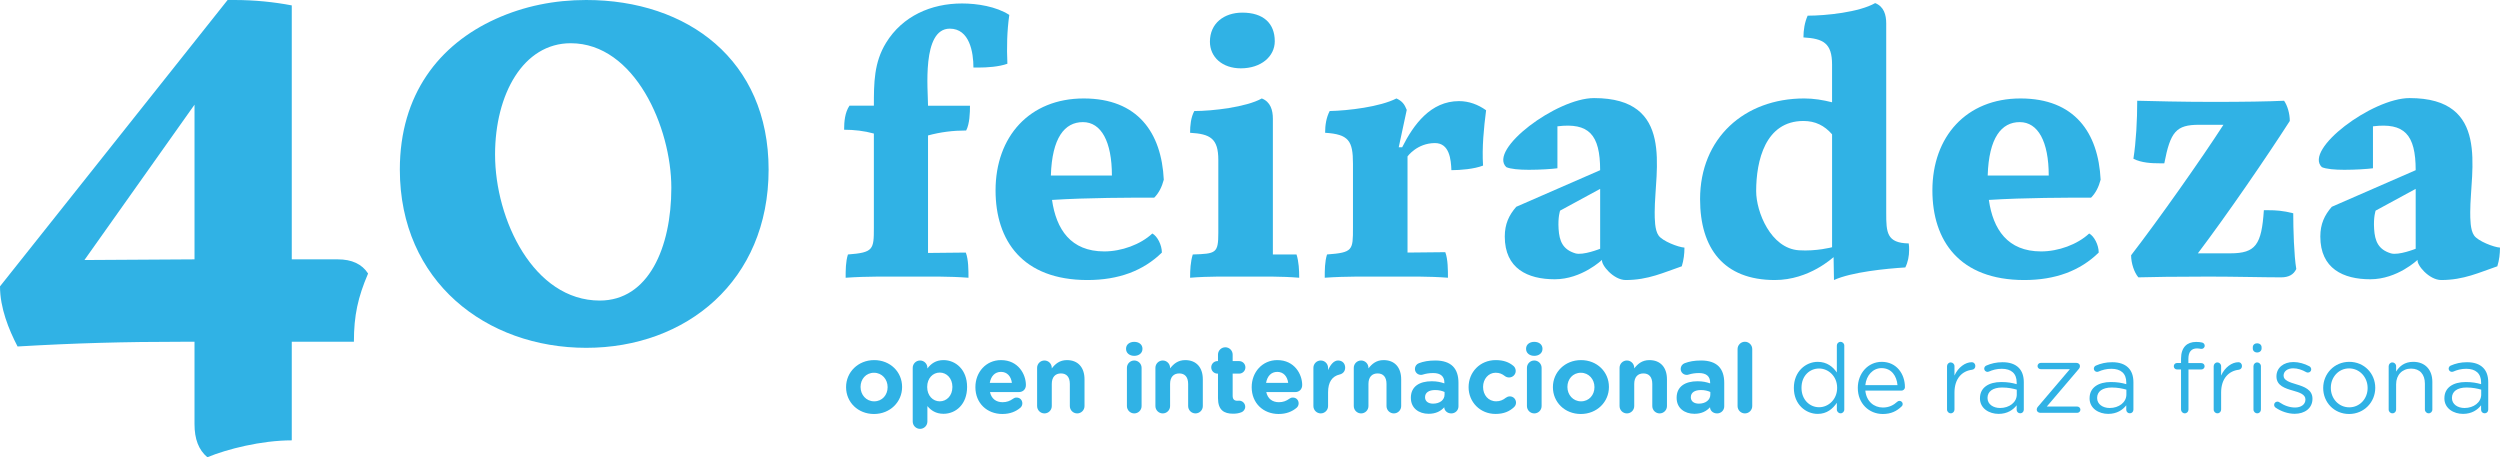
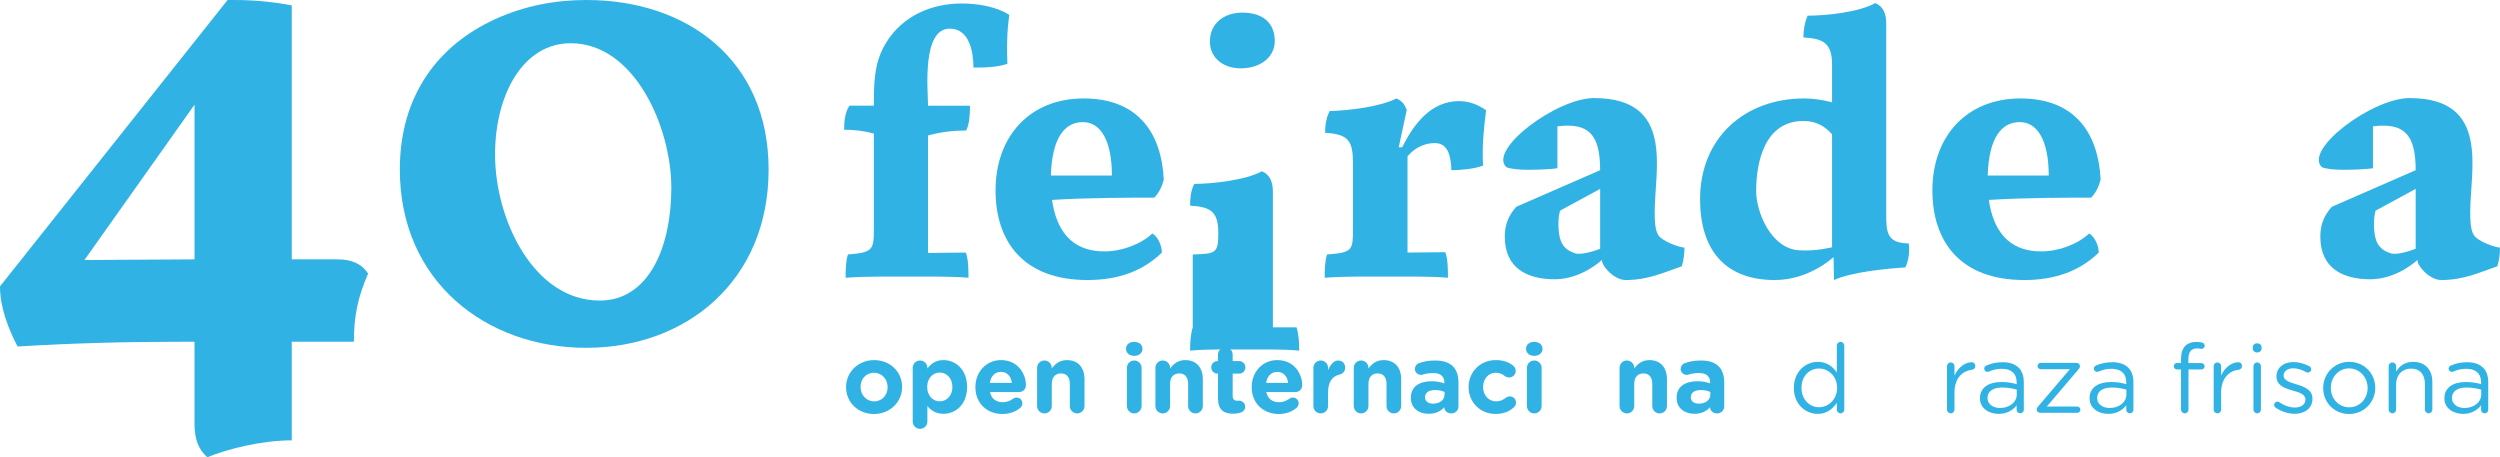
<svg xmlns="http://www.w3.org/2000/svg" xmlns:ns1="http://sodipodi.sourceforge.net/DTD/sodipodi-0.dtd" xmlns:ns2="http://www.inkscape.org/namespaces/inkscape" id="Capa_1" data-name="Capa 1" viewBox="0 0 2068.16 378.26" version="1.1" ns1:docname="FEIRADEZA-04.svg" width="2068.16" height="378.26" ns2:version="1.0.1 (3bc2e813f5, 2020-09-07)">
  <ns1:namedview pagecolor="#ffffff" bordercolor="#666666" borderopacity="1" objecttolerance="10" gridtolerance="10" guidetolerance="10" ns2:pageopacity="0" ns2:pageshadow="2" ns2:window-width="1920" ns2:window-height="1000" id="namedview97" showgrid="false" ns2:zoom="0.53692132" ns2:cx="1044.675" ns2:cy="166.80501" ns2:window-x="0" ns2:window-y="0" ns2:window-maximized="1" ns2:current-layer="Capa_1" />
  <defs id="defs6">
    <style id="style4">
      .cls-1 {
        fill: #30b2e5;
      }
    </style>
  </defs>
  <g id="g26" transform="translate(-127.75,-155.92)">
    <path class="cls-1" d="m 895.49,365.18 31.24,-0.32 c 2.21,5.68 2.21,14.83 2.21,20.83 -16.09,-1.26 -32.5,-0.95 -48.6,-0.95 -17.67,0 -35.34,-0.32 -53.02,0.95 0,-6.31 0,-13.25 1.89,-19.25 21.14,-1.58 21.46,-4.1 21.46,-22.09 V 266.4 c -7.89,-2.21 -16.41,-3.16 -24.61,-3.16 0,-6.63 0.63,-14.2 4.42,-19.88 h 20.2 c 0,-18.62 0,-35.66 10.1,-52.07 13.57,-22.09 37.24,-32.5 62.8,-32.5 12.62,0 28.4,2.52 39.13,9.47 -1.89,13.25 -2.21,26.82 -1.58,40.39 -6.94,2.52 -16.73,3.16 -24.3,3.16 h -3.79 c 0,-12.62 -3.16,-32.19 -19.57,-32.19 -23.35,0 -17.99,51.12 -17.99,63.74 h 34.71 c 0,6 -0.32,15.15 -3.16,20.51 -10.73,0 -21.14,1.26 -31.56,4.1 v 97.19 z" id="path8" />
    <path class="cls-1" d="m 951.34,313.42 c 0,-44.5 28.08,-76.05 72.9,-76.05 44.82,0 64.38,28.4 66.27,67.22 -1.58,6 -4.1,11.04 -7.89,14.83 -18.62,0 -54.91,0 -84.57,1.89 3.47,24.3 15.46,42.6 43.23,42.6 14.2,0 29.98,-5.68 39.76,-14.83 4.1,2.21 7.89,9.47 7.89,15.78 -15.46,15.15 -35.97,22.72 -61.54,22.72 -53.65,0 -76.05,-32.5 -76.05,-74.16 z m 45.76,-12.3 h 50.49 c 0,-28.09 -8.84,-44.18 -23.98,-44.18 -15.14,0 -25.56,12.94 -26.51,44.18 z" id="path10" />
-     <path class="cls-1" d="m 1114.48,366.44 c 19.25,-0.63 21.14,-0.95 21.14,-17.99 v -60.27 c 0,-17.67 -6.63,-21.46 -23.35,-22.41 0,-6 0.63,-12.62 3.47,-17.99 14.83,0 42.92,-3.16 55.86,-10.41 7.26,2.84 9.15,9.78 9.15,16.73 v 112.34 h 19.57 c 1.89,6 2.21,12.94 2.21,19.25 -14.83,-1.26 -29.98,-0.95 -44.81,-0.95 -14.83,0 -30.29,-0.32 -45.44,0.95 0,-6.31 0.32,-13.25 2.21,-19.25 z m 14.2,-176.09 c 0,-15.15 11.68,-23.98 26.82,-23.98 17.36,0 26.82,8.84 26.82,23.67 0,12.62 -11.36,22.41 -28.09,22.41 -15.15,0 -25.56,-9.15 -25.56,-22.09 z" id="path12" />
+     <path class="cls-1" d="m 1114.48,366.44 c 19.25,-0.63 21.14,-0.95 21.14,-17.99 c 0,-17.67 -6.63,-21.46 -23.35,-22.41 0,-6 0.63,-12.62 3.47,-17.99 14.83,0 42.92,-3.16 55.86,-10.41 7.26,2.84 9.15,9.78 9.15,16.73 v 112.34 h 19.57 c 1.89,6 2.21,12.94 2.21,19.25 -14.83,-1.26 -29.98,-0.95 -44.81,-0.95 -14.83,0 -30.29,-0.32 -45.44,0.95 0,-6.31 0.32,-13.25 2.21,-19.25 z m 14.2,-176.09 c 0,-15.15 11.68,-23.98 26.82,-23.98 17.36,0 26.82,8.84 26.82,23.67 0,12.62 -11.36,22.41 -28.09,22.41 -15.15,0 -25.56,-9.15 -25.56,-22.09 z" id="path12" />
    <path class="cls-1" d="m 1292.14,364.86 31.24,-0.32 c 2.21,5.68 2.21,15.15 2.21,21.14 -16.09,-1.26 -32.5,-0.95 -48.6,-0.95 -17.67,0 -35.66,-0.32 -53.33,0.95 0,-6.31 0,-13.25 1.89,-19.25 21.46,-1.58 21.46,-3.47 21.46,-22.09 v -53.02 c 0,-18.93 -3.47,-24.3 -23.04,-25.56 0,-6.31 0.95,-12.62 3.79,-17.99 15.46,-0.32 41.65,-3.47 55.22,-10.41 4.73,2.21 6.63,4.73 8.52,9.47 l -6.63,30.92 h 2.84 c 9.47,-18.93 23.67,-38.18 47.02,-38.18 8.21,0 15.78,2.84 22.41,7.57 -1.89,14.83 -3.47,30.61 -2.52,45.76 -7.26,2.84 -18.62,3.79 -26.19,3.79 -0.32,-8.84 -1.58,-22.41 -13.57,-22.41 -14.83,0 -22.72,11.04 -22.72,11.04 v 79.52 z" id="path14" />
    <path class="cls-1" d="m 1453.07,370.86 c 0,0 -16.72,16.09 -39.13,16.09 -22.41,0 -41.34,-8.84 -41.34,-35.34 0,-10.41 3.47,-17.67 9.47,-24.61 l 69.42,-30.29 c 0,-29.66 -9.47,-39.45 -35.34,-36.29 v 34.71 c -4.73,0.63 -14.52,1.26 -23.67,1.26 -7.89,0 -15.15,-0.63 -18.62,-2.21 -15.15,-14.52 41.65,-57.12 72.58,-57.12 66.9,0 50.18,59.33 50.18,94.35 0,5.37 0,14.83 3.16,19.25 3.16,4.73 16.41,9.78 21.46,10.1 0,5.05 -0.63,10.41 -2.21,15.46 -14.83,5.05 -27.77,11.36 -46.39,11.36 -10.1,0 -20.51,-12.62 -19.57,-16.72 z m -1.57,-9.15 v -49.54 l -33.13,17.99 c 0,0 -1.89,5.05 -1.26,15.15 0.63,10.1 3.47,17.04 13.88,20.2 6.31,1.89 20.51,-3.79 20.51,-3.79 z" id="path16" />
    <path class="cls-1" d="m 1707.1,362.65 c 0,5.05 -0.95,10.1 -3.16,14.52 -15.78,0.95 -44.5,3.79 -59.01,10.41 l -0.32,-18.93 c -0.32,0 -19.88,18.93 -48.6,18.93 -42.29,0 -61.85,-26.19 -61.85,-66.9 0,-50.49 36.61,-83.31 86.15,-83.31 7.89,0 15.46,1.26 23.04,3.16 v -31.24 c 0,-17.67 -7.26,-21.46 -23.67,-22.41 0,-6 0.95,-12.31 3.47,-17.99 15.15,0 42.6,-2.84 55.85,-10.41 7.26,2.84 9.15,9.78 9.15,16.73 v 156.84 c 0,16.09 0.32,24.93 18.62,25.25 0.32,1.89 0.32,3.47 0.32,5.36 z m -91.2,0.32 c 14.52,0.95 27.46,-2.52 27.46,-2.52 v -93.41 c -6.31,-7.26 -13.89,-11.04 -23.67,-11.04 -31.56,0 -39.13,32.82 -39.13,58.06 0,17.04 11.99,47.33 35.34,48.91 z" id="path18" />
    <path class="cls-1" d="m 1726.35,313.42 c 0,-44.5 28.08,-76.05 72.9,-76.05 44.82,0 64.38,28.4 66.27,67.22 -1.58,6 -4.1,11.04 -7.89,14.83 -18.62,0 -54.91,0 -84.57,1.89 3.47,24.3 15.46,42.6 43.23,42.6 14.2,0 29.98,-5.68 39.76,-14.83 4.1,2.21 7.89,9.47 7.89,15.78 -15.46,15.15 -35.97,22.72 -61.54,22.72 -53.65,0 -76.05,-32.5 -76.05,-74.16 z m 45.75,-12.3 h 50.49 c 0,-28.09 -8.84,-44.18 -23.98,-44.18 -15.14,0 -25.56,12.94 -26.51,44.18 z" id="path20" />
-     <path class="cls-1" d="m 1890.75,367.07 c 22.41,-29.03 58.06,-79.52 76.37,-107.92 h -20.2 c -18.93,0 -23.67,5.68 -28.72,31.87 h -3.79 c -6.31,0 -15.15,-0.32 -21.77,-3.79 2.21,-13.89 3.16,-31.87 3.16,-47.97 12.62,0.32 36.92,0.95 62.48,0.95 25.56,0 46.07,-0.32 59.01,-0.95 2.84,4.1 4.73,10.73 4.73,16.73 -19.88,30.92 -51.75,77.31 -76.05,109.5 h 26.82 c 21.14,0 25.88,-7.26 27.77,-35.66 h 4.1 c 5.36,0 11.68,0.32 20.2,2.52 0,12.94 0.63,35.03 2.52,46.07 -2.21,4.73 -6.31,6.94 -12.62,6.94 -15.15,0 -37.55,-0.63 -59.96,-0.63 -27.77,0 -46.7,0.32 -58.06,0.63 -3.47,-4.1 -6,-11.68 -6,-18.3 z" id="path22" />
    <path class="cls-1" d="m 2127.74,370.86 c 0,0 -16.72,16.09 -39.13,16.09 -22.41,0 -41.34,-8.84 -41.34,-35.34 0,-10.41 3.47,-17.67 9.47,-24.61 l 69.42,-30.29 c 0,-29.66 -9.47,-39.45 -35.34,-36.29 v 34.71 c -4.73,0.63 -14.52,1.26 -23.67,1.26 -7.89,0 -15.15,-0.63 -18.62,-2.21 -15.15,-14.52 41.65,-57.12 72.58,-57.12 66.9,0 50.18,59.33 50.18,94.35 0,5.37 0,14.83 3.16,19.25 3.16,4.73 16.41,9.78 21.46,10.1 0,5.05 -0.63,10.41 -2.21,15.46 -14.83,5.05 -27.77,11.36 -46.39,11.36 -10.1,0 -20.51,-12.62 -19.57,-16.72 z m -1.58,-9.15 v -49.54 l -33.13,17.99 c 0,0 -1.89,5.05 -1.26,15.15 0.63,10.1 3.47,17.04 13.88,20.2 6.31,1.89 20.51,-3.79 20.51,-3.79 z" id="path24" />
  </g>
  <g id="g88" transform="translate(-127.75,-155.92)">
    <path class="cls-1" d="m 827.68,476.27 v -0.16 c 0,-12.3 9.91,-22.29 23.25,-22.29 13.34,0 23.09,9.83 23.09,22.13 v 0.16 c 0,12.3 -9.91,22.29 -23.25,22.29 -13.34,0 -23.09,-9.83 -23.09,-22.13 z m 34.36,0 v -0.16 c 0,-6.31 -4.55,-11.82 -11.27,-11.82 -6.72,0 -11.11,5.35 -11.11,11.66 v 0.16 c 0,6.31 4.55,11.82 11.27,11.82 6.72,0 11.11,-5.35 11.11,-11.66 z" id="path28" />
    <path class="cls-1" d="m 882.81,460.21 c 0,-3.36 2.72,-6.07 6.07,-6.07 3.35,0 6.07,2.72 6.07,6.07 v 0.56 c 2.96,-4 7.03,-6.95 13.34,-6.95 9.99,0 19.5,7.83 19.5,22.13 v 0.16 c 0,14.3 -9.35,22.13 -19.5,22.13 -6.47,0 -10.47,-2.96 -13.34,-6.39 v 12.78 c 0,3.36 -2.72,6.07 -6.07,6.07 -3.35,0 -6.07,-2.72 -6.07,-6.07 z m 32.83,15.9 v -0.16 c 0,-7.11 -4.79,-11.82 -10.47,-11.82 -5.68,0 -10.39,4.71 -10.39,11.82 v 0.16 c 0,7.11 4.71,11.82 10.39,11.82 5.68,0 10.47,-4.63 10.47,-11.82 z" id="path30" />
    <path class="cls-1" d="m 957.03,498.4 c -12.86,0 -22.37,-9.03 -22.37,-22.13 v -0.16 c 0,-12.22 8.71,-22.29 21.17,-22.29 14.3,0 20.61,11.75 20.61,20.61 0,3.52 -2.48,5.83 -5.67,5.83 h -24.05 c 1.2,5.51 5.03,8.39 10.47,8.39 3.36,0 6.15,-1.04 8.63,-2.88 0.88,-0.64 1.68,-0.96 2.96,-0.96 2.72,0 4.71,2.08 4.71,4.79 0,1.6 -0.72,2.8 -1.6,3.6 -3.75,3.2 -8.63,5.19 -14.86,5.19 z m 7.83,-25.73 c -0.72,-5.43 -3.92,-9.11 -9.03,-9.11 -5.11,0 -8.31,3.6 -9.27,9.11 z" id="path32" />
    <path class="cls-1" d="m 985.71,460.21 c 0,-3.36 2.72,-6.07 6.07,-6.07 3.35,0 6.07,2.72 6.07,6.07 v 0.48 c 2.8,-3.59 6.39,-6.87 12.54,-6.87 9.19,0 14.54,6.07 14.54,15.9 v 22.13 c 0,3.36 -2.72,6.07 -6.07,6.07 -3.35,0 -6.07,-2.72 -6.07,-6.07 v -18.3 c 0,-5.75 -2.72,-8.71 -7.35,-8.71 -4.63,0 -7.59,2.96 -7.59,8.71 v 18.3 c 0,3.36 -2.72,6.07 -6.07,6.07 -3.35,0 -6.07,-2.72 -6.07,-6.07 z" id="path34" />
    <path class="cls-1" d="m 1059.29,444.39 c 0,-3.52 2.96,-5.67 6.79,-5.67 3.83,0 6.79,2.16 6.79,5.67 v 0.16 c 0,3.52 -2.96,5.75 -6.79,5.75 -3.83,0 -6.79,-2.24 -6.79,-5.75 z m 0.72,15.82 c 0,-3.36 2.72,-6.07 6.07,-6.07 3.35,0 6.07,2.72 6.07,6.07 v 31.64 c 0,3.36 -2.72,6.07 -6.07,6.07 -3.35,0 -6.07,-2.72 -6.07,-6.07 z" id="path36" />
    <path class="cls-1" d="m 1083.58,460.21 c 0,-3.36 2.72,-6.07 6.07,-6.07 3.35,0 6.07,2.72 6.07,6.07 v 0.48 c 2.8,-3.59 6.39,-6.87 12.54,-6.87 9.19,0 14.54,6.07 14.54,15.9 v 22.13 c 0,3.36 -2.72,6.07 -6.07,6.07 -3.35,0 -6.07,-2.72 -6.07,-6.07 v -18.3 c 0,-5.75 -2.72,-8.71 -7.35,-8.71 -4.63,0 -7.59,2.96 -7.59,8.71 v 18.3 c 0,3.36 -2.72,6.07 -6.07,6.07 -3.35,0 -6.07,-2.72 -6.07,-6.07 z" id="path38" />
    <path class="cls-1" d="m 1135.35,485.3 v -20.29 h -0.4 c -2.88,0 -5.19,-2.32 -5.19,-5.19 0,-2.87 2.32,-5.19 5.19,-5.19 h 0.4 v -5.35 c 0,-3.36 2.72,-6.07 6.07,-6.07 3.35,0 6.07,2.72 6.07,6.07 v 5.35 h 5.35 c 2.88,0 5.19,2.32 5.19,5.19 0,2.87 -2.32,5.19 -5.19,5.19 h -5.35 v 18.3 c 0,2.8 1.2,4.15 3.92,4.15 0.4,0 1.2,-0.08 1.44,-0.08 2.72,0 5.03,2.24 5.03,5.03 0,2.16 -1.44,3.92 -3.12,4.55 -2.24,0.88 -4.31,1.2 -6.95,1.2 -7.43,0 -12.46,-2.96 -12.46,-12.86 z" id="path40" />
    <path class="cls-1" d="m 1185.6,498.4 c -12.86,0 -22.37,-9.03 -22.37,-22.13 v -0.16 c 0,-12.22 8.71,-22.29 21.17,-22.29 14.3,0 20.61,11.75 20.61,20.61 0,3.52 -2.48,5.83 -5.67,5.83 h -24.05 c 1.2,5.51 5.03,8.39 10.47,8.39 3.36,0 6.15,-1.04 8.63,-2.88 0.88,-0.64 1.68,-0.96 2.96,-0.96 2.72,0 4.71,2.08 4.71,4.79 0,1.6 -0.72,2.8 -1.6,3.6 -3.75,3.2 -8.63,5.19 -14.86,5.19 z m 7.83,-25.73 c -0.72,-5.43 -3.92,-9.11 -9.03,-9.11 -5.11,0 -8.31,3.6 -9.27,9.11 z" id="path42" />
    <path class="cls-1" d="m 1214.28,460.21 c 0,-3.36 2.72,-6.07 6.07,-6.07 3.35,0 6.07,2.72 6.07,6.07 v 1.92 c 1.76,-4.15 4.63,-7.99 8.23,-7.99 3.6,0 5.91,2.48 5.91,5.91 0,3.2 -2.08,5.11 -4.55,5.67 -6.15,1.44 -9.59,6.15 -9.59,14.78 v 11.34 c 0,3.36 -2.72,6.07 -6.07,6.07 -3.35,0 -6.07,-2.72 -6.07,-6.07 V 460.2 Z" id="path44" />
    <path class="cls-1" d="m 1247.68,460.21 c 0,-3.36 2.72,-6.07 6.07,-6.07 3.35,0 6.07,2.72 6.07,6.07 v 0.48 c 2.8,-3.59 6.39,-6.87 12.54,-6.87 9.19,0 14.54,6.07 14.54,15.9 v 22.13 c 0,3.36 -2.72,6.07 -6.07,6.07 -3.35,0 -6.07,-2.72 -6.07,-6.07 v -18.3 c 0,-5.75 -2.72,-8.71 -7.35,-8.71 -4.63,0 -7.59,2.96 -7.59,8.71 v 18.3 c 0,3.36 -2.72,6.07 -6.07,6.07 -3.35,0 -6.07,-2.72 -6.07,-6.07 z" id="path46" />
    <path class="cls-1" d="m 1294.9,485.14 v -0.16 c 0,-9.35 7.11,-13.66 17.26,-13.66 4.31,0 7.43,0.72 10.47,1.76 v -0.72 c 0,-5.03 -3.12,-7.83 -9.19,-7.83 -3.36,0 -6.07,0.48 -8.39,1.2 -0.72,0.24 -1.2,0.32 -1.76,0.32 -2.8,0 -5.03,-2.16 -5.03,-4.95 0,-2.16 1.36,-3.99 3.28,-4.71 3.83,-1.44 7.99,-2.24 13.66,-2.24 6.63,0 11.42,1.76 14.46,4.79 3.2,3.2 4.63,7.91 4.63,13.66 v 19.5 c 0,3.28 -2.64,5.83 -5.91,5.83 -3.52,0 -5.83,-2.48 -5.83,-5.03 v -0.08 c -2.96,3.28 -7.03,5.43 -12.94,5.43 -8.07,0 -14.7,-4.63 -14.7,-13.1 z m 27.88,-2.8 v -2.16 c -2.08,-0.96 -4.79,-1.6 -7.75,-1.6 -5.19,0 -8.39,2.08 -8.39,5.91 v 0.16 c 0,3.28 2.72,5.19 6.63,5.19 5.67,0 9.51,-3.12 9.51,-7.51 z" id="path48" />
    <path class="cls-1" d="m 1342.67,476.27 v -0.16 c 0,-12.22 9.35,-22.29 22.45,-22.29 6.47,0 11.03,1.76 14.62,4.79 0.8,0.64 1.92,2.08 1.92,4.15 0,3.04 -2.48,5.43 -5.51,5.43 -1.6,0 -2.8,-0.64 -3.52,-1.2 -2.16,-1.68 -4.39,-2.72 -7.59,-2.72 -6.07,0 -10.39,5.35 -10.39,11.66 v 0.16 c 0,6.55 4.23,11.82 10.87,11.82 3.2,0 5.67,-1.12 7.99,-2.96 0.64,-0.48 1.84,-1.12 3.28,-1.12 2.88,0 5.11,2.32 5.11,5.19 0,1.6 -0.72,2.88 -1.76,3.83 -3.59,3.28 -8.15,5.51 -15.18,5.51 -12.86,0 -22.29,-9.91 -22.29,-22.13 z" id="path50" />
    <path class="cls-1" d="m 1390.21,444.39 c 0,-3.52 2.96,-5.67 6.79,-5.67 3.83,0 6.79,2.16 6.79,5.67 v 0.16 c 0,3.52 -2.96,5.75 -6.79,5.75 -3.83,0 -6.79,-2.24 -6.79,-5.75 z m 0.72,15.82 c 0,-3.36 2.72,-6.07 6.07,-6.07 3.35,0 6.07,2.72 6.07,6.07 v 31.64 c 0,3.36 -2.72,6.07 -6.07,6.07 -3.35,0 -6.07,-2.72 -6.07,-6.07 z" id="path52" />
-     <path class="cls-1" d="m 1412.42,476.27 v -0.16 c 0,-12.3 9.91,-22.29 23.25,-22.29 13.34,0 23.09,9.83 23.09,22.13 v 0.16 c 0,12.3 -9.91,22.29 -23.25,22.29 -13.34,0 -23.09,-9.83 -23.09,-22.13 z m 34.36,0 v -0.16 c 0,-6.31 -4.55,-11.82 -11.26,-11.82 -6.71,0 -11.11,5.35 -11.11,11.66 v 0.16 c 0,6.31 4.55,11.82 11.27,11.82 6.72,0 11.1,-5.35 11.1,-11.66 z" id="path54" />
    <path class="cls-1" d="m 1467.55,460.21 c 0,-3.36 2.72,-6.07 6.07,-6.07 3.35,0 6.07,2.72 6.07,6.07 v 0.48 c 2.8,-3.59 6.39,-6.87 12.54,-6.87 9.19,0 14.54,6.07 14.54,15.9 v 22.13 c 0,3.36 -2.72,6.07 -6.07,6.07 -3.35,0 -6.07,-2.72 -6.07,-6.07 v -18.3 c 0,-5.75 -2.72,-8.71 -7.35,-8.71 -4.63,0 -7.59,2.96 -7.59,8.71 v 18.3 c 0,3.36 -2.72,6.07 -6.07,6.07 -3.35,0 -6.07,-2.72 -6.07,-6.07 z" id="path56" />
    <path class="cls-1" d="m 1514.76,485.14 v -0.16 c 0,-9.35 7.11,-13.66 17.26,-13.66 4.31,0 7.43,0.72 10.47,1.76 v -0.72 c 0,-5.03 -3.12,-7.83 -9.19,-7.83 -3.36,0 -6.07,0.48 -8.39,1.2 -0.72,0.24 -1.2,0.32 -1.76,0.32 -2.8,0 -5.03,-2.16 -5.03,-4.95 0,-2.16 1.36,-3.99 3.28,-4.71 3.83,-1.44 7.99,-2.24 13.66,-2.24 6.63,0 11.42,1.76 14.46,4.79 3.2,3.2 4.63,7.91 4.63,13.66 v 19.5 c 0,3.28 -2.64,5.83 -5.91,5.83 -3.52,0 -5.83,-2.48 -5.83,-5.03 v -0.08 c -2.96,3.28 -7.03,5.43 -12.94,5.43 -8.07,0 -14.7,-4.63 -14.7,-13.1 z m 27.89,-2.8 v -2.16 c -2.08,-0.96 -4.79,-1.6 -7.75,-1.6 -5.19,0 -8.39,2.08 -8.39,5.91 v 0.16 c 0,3.28 2.72,5.19 6.63,5.19 5.67,0 9.51,-3.12 9.51,-7.51 z" id="path58" />
-     <path class="cls-1" d="m 1565.18,444.71 c 0,-3.36 2.72,-6.07 6.07,-6.07 3.35,0 6.07,2.72 6.07,6.07 v 47.14 c 0,3.36 -2.72,6.07 -6.07,6.07 -3.35,0 -6.07,-2.72 -6.07,-6.07 z" id="path60" />
    <path class="cls-1" d="m 1653.46,494.72 c 0,1.76 -1.36,3.12 -3.04,3.12 -1.68,0 -3.12,-1.36 -3.12,-3.12 v -5.59 c -3.36,4.95 -8.23,9.19 -15.82,9.19 -9.91,0 -19.73,-7.83 -19.73,-21.41 v -0.16 c 0,-13.5 9.83,-21.49 19.73,-21.49 7.67,0 12.62,4.15 15.82,8.79 v -22.21 c 0,-1.76 1.28,-3.12 3.04,-3.12 1.76,0 3.12,1.36 3.12,3.12 v 52.89 z m -35.39,-18.05 v 0.16 c 0,9.75 6.79,15.98 14.54,15.98 7.75,0 14.94,-6.47 14.94,-15.98 v -0.16 c 0,-9.51 -7.27,-15.9 -14.94,-15.9 -7.67,0 -14.54,5.91 -14.54,15.9 z" id="path62" />
-     <path class="cls-1" d="m 1685.26,498.4 c -11.35,0 -20.61,-8.71 -20.61,-21.49 v -0.16 c 0,-11.9 8.39,-21.49 19.81,-21.49 12.22,0 19.17,9.99 19.17,20.93 0,1.68 -1.36,2.88 -2.88,2.88 h -29.88 c 0.88,8.95 7.19,13.98 14.54,13.98 5.11,0 8.87,-2 11.9,-4.79 0.48,-0.4 1.04,-0.72 1.76,-0.72 1.52,0 2.72,1.2 2.72,2.64 0,0.72 -0.32,1.44 -0.96,2 -3.92,3.76 -8.55,6.23 -15.58,6.23 z m 12.22,-23.89 c -0.64,-7.51 -4.95,-14.06 -13.18,-14.06 -7.19,0 -12.62,5.99 -13.42,14.06 h 26.61 z" id="path64" />
    <path class="cls-1" d="m 1738.46,458.85 c 0,-1.68 1.36,-3.12 3.04,-3.12 1.68,0 3.12,1.36 3.12,3.12 v 7.75 c 3.04,-6.87 9.03,-11.03 14.22,-11.03 1.84,0 3.04,1.36 3.04,3.12 0,1.76 -1.12,2.88 -2.72,3.12 -7.99,0.96 -14.54,6.95 -14.54,18.85 v 14.06 c 0,1.68 -1.28,3.12 -3.04,3.12 -1.76,0 -3.12,-1.36 -3.12,-3.12 z" id="path66" />
    <path class="cls-1" d="m 1765.71,485.46 v -0.16 c 0,-8.71 7.19,-13.34 17.66,-13.34 5.27,0 9.03,0.72 12.7,1.76 v -1.44 c 0,-7.43 -4.55,-11.27 -12.3,-11.27 -4.15,0 -7.67,0.96 -10.71,2.32 -0.4,0.16 -0.8,0.24 -1.12,0.24 -1.44,0 -2.72,-1.2 -2.72,-2.64 0,-1.28 0.88,-2.24 1.68,-2.56 4.07,-1.76 8.23,-2.8 13.5,-2.8 5.83,0 10.31,1.52 13.34,4.55 2.8,2.8 4.23,6.79 4.23,12.06 v 22.61 c 0,1.76 -1.28,3.04 -2.96,3.04 -1.68,0 -2.96,-1.28 -2.96,-2.88 v -3.75 c -2.88,3.75 -7.67,7.11 -14.94,7.11 -7.67,0 -15.42,-4.39 -15.42,-12.86 z m 30.44,-3.2 v -4 c -3.04,-0.88 -7.11,-1.76 -12.14,-1.76 -7.75,0 -12.06,3.36 -12.06,8.55 v 0.16 c 0,5.19 4.79,8.23 10.39,8.23 7.59,0 13.82,-4.63 13.82,-11.18 z" id="path68" />
    <path class="cls-1" d="m 1812.69,494.96 v -0.16 c 0,-1.04 0.4,-1.84 1.28,-2.8 l 26.12,-30.68 h -24.13 c -1.44,0 -2.64,-1.12 -2.64,-2.56 0,-1.44 1.2,-2.64 2.64,-2.64 h 29.48 c 1.68,0 2.96,1.12 2.96,2.48 v 0.16 c 0,1.04 -0.4,1.84 -1.28,2.8 l -26.13,30.68 h 25.17 c 1.44,0 2.64,1.2 2.64,2.56 0,1.44 -1.2,2.64 -2.64,2.64 h -30.52 c -1.6,0 -2.96,-1.12 -2.96,-2.48 z" id="path70" />
    <path class="cls-1" d="m 1856.39,485.46 v -0.16 c 0,-8.71 7.19,-13.34 17.66,-13.34 5.27,0 9.03,0.72 12.7,1.76 v -1.44 c 0,-7.43 -4.55,-11.27 -12.3,-11.27 -4.15,0 -7.67,0.96 -10.71,2.32 -0.4,0.16 -0.8,0.24 -1.12,0.24 -1.44,0 -2.72,-1.2 -2.72,-2.64 0,-1.28 0.88,-2.24 1.68,-2.56 4.07,-1.76 8.23,-2.8 13.5,-2.8 5.83,0 10.31,1.52 13.34,4.55 2.8,2.8 4.23,6.79 4.23,12.06 v 22.61 c 0,1.76 -1.28,3.04 -2.96,3.04 -1.68,0 -2.96,-1.28 -2.96,-2.88 v -3.75 c -2.88,3.75 -7.67,7.11 -14.94,7.11 -7.67,0 -15.42,-4.39 -15.42,-12.86 z m 30.44,-3.2 v -4 c -3.04,-0.88 -7.11,-1.76 -12.14,-1.76 -7.75,0 -12.06,3.36 -12.06,8.55 v 0.16 c 0,5.19 4.79,8.23 10.39,8.23 7.59,0 13.82,-4.63 13.82,-11.18 z" id="path72" />
    <path class="cls-1" d="m 1932.05,461.57 h -3.36 c -1.52,0 -2.64,-1.2 -2.64,-2.72 0,-1.44 1.2,-2.64 2.64,-2.64 h 3.36 v -3.6 c 0,-4.71 1.28,-8.31 3.6,-10.63 2.08,-2.08 5.11,-3.2 8.87,-3.2 2,0 3.52,0.16 4.87,0.48 1.2,0.24 2.24,1.28 2.24,2.64 0,1.6 -1.36,2.8 -2.96,2.64 -1.04,-0.16 -2.16,-0.4 -3.36,-0.4 -4.79,0 -7.19,2.88 -7.19,8.79 v 3.36 h 10.71 c 1.52,0 2.72,1.12 2.72,2.64 0,1.44 -1.2,2.64 -2.72,2.64 h -10.63 v 33.16 c 0,1.68 -1.28,3.12 -3.04,3.12 -1.76,0 -3.12,-1.44 -3.12,-3.12 v -33.16 z" id="path74" />
    <path class="cls-1" d="m 1959.05,458.85 c 0,-1.68 1.36,-3.12 3.04,-3.12 1.68,0 3.12,1.36 3.12,3.12 v 7.75 c 3.04,-6.87 9.03,-11.03 14.22,-11.03 1.84,0 3.04,1.36 3.04,3.12 0,1.76 -1.12,2.88 -2.72,3.12 -7.99,0.96 -14.54,6.95 -14.54,18.85 v 14.06 c 0,1.68 -1.28,3.12 -3.04,3.12 -1.76,0 -3.12,-1.36 -3.12,-3.12 z" id="path76" />
    <path class="cls-1" d="m 1991.41,443.19 c 0,-2 1.6,-3.28 3.59,-3.28 1.99,0 3.68,1.28 3.68,3.28 v 1.04 c 0,1.92 -1.6,3.28 -3.68,3.28 -2.08,0 -3.59,-1.36 -3.59,-3.28 z m 0.56,15.66 c 0,-1.68 1.36,-3.12 3.04,-3.12 1.68,0 3.12,1.36 3.12,3.12 v 35.87 c 0,1.76 -1.28,3.12 -3.04,3.12 -1.76,0 -3.12,-1.36 -3.12,-3.12 z" id="path78" />
    <path class="cls-1" d="m 2010.18,493.05 c -0.56,-0.4 -1.12,-1.2 -1.12,-2.24 0,-1.44 1.2,-2.64 2.72,-2.64 0.56,0 1.12,0.16 1.52,0.48 4.23,2.88 8.63,4.39 13.1,4.39 4.95,0 8.55,-2.56 8.55,-6.55 v -0.16 c 0,-4.15 -4.87,-5.75 -10.31,-7.27 -6.47,-1.84 -13.66,-4.07 -13.66,-11.66 v -0.16 c 0,-7.11 5.91,-11.82 14.06,-11.82 4.39,0 9.19,1.36 13.18,3.51 0.8,0.48 1.52,1.36 1.52,2.56 0,1.44 -1.2,2.64 -2.72,2.64 -0.56,0 -1.04,-0.16 -1.36,-0.32 -3.51,-2 -7.27,-3.2 -10.79,-3.2 -4.87,0 -7.99,2.56 -7.99,5.99 v 0.16 c 0,3.92 5.11,5.43 10.63,7.11 6.39,1.92 13.26,4.39 13.26,11.83 v 0.16 c 0,7.83 -6.47,12.38 -14.7,12.38 -5.43,0 -11.42,-2 -15.9,-5.19 z" id="path80" />
    <path class="cls-1" d="m 2049.65,476.99 v -0.16 c 0,-11.66 9.11,-21.57 21.57,-21.57 12.46,0 21.49,9.75 21.49,21.41 v 0.16 c 0,11.67 -9.19,21.57 -21.65,21.57 -12.46,0 -21.41,-9.75 -21.41,-21.41 z m 36.75,0 v -0.16 c 0,-8.87 -6.63,-16.14 -15.34,-16.14 -8.71,0 -15.1,7.27 -15.1,15.98 v 0.16 c 0,8.87 6.55,16.06 15.26,16.06 8.71,0 15.18,-7.19 15.18,-15.9 z" id="path82" />
    <path class="cls-1" d="m 2103.82,458.85 c 0,-1.68 1.36,-3.12 3.04,-3.12 1.68,0 3.12,1.36 3.12,3.12 v 4.47 c 2.72,-4.47 7.03,-8.07 14.14,-8.07 9.99,0 15.82,6.71 15.82,16.54 v 22.93 c 0,1.76 -1.36,3.12 -3.04,3.12 -1.68,0 -3.12,-1.36 -3.12,-3.12 v -21.41 c 0,-7.67 -4.16,-12.46 -11.43,-12.46 -7.27,0 -12.38,5.19 -12.38,12.94 v 20.93 c 0,1.76 -1.28,3.12 -3.04,3.12 -1.76,0 -3.12,-1.36 -3.12,-3.12 v -35.87 z" id="path84" />
    <path class="cls-1" d="m 2149.92,485.46 v -0.16 c 0,-8.71 7.19,-13.34 17.66,-13.34 5.27,0 9.03,0.72 12.7,1.76 v -1.44 c 0,-7.43 -4.55,-11.27 -12.3,-11.27 -4.15,0 -7.67,0.96 -10.71,2.32 -0.4,0.16 -0.8,0.24 -1.12,0.24 -1.44,0 -2.72,-1.2 -2.72,-2.64 0,-1.28 0.88,-2.24 1.68,-2.56 4.07,-1.76 8.23,-2.8 13.5,-2.8 5.83,0 10.31,1.52 13.34,4.55 2.8,2.8 4.23,6.79 4.23,12.06 v 22.61 c 0,1.76 -1.28,3.04 -2.96,3.04 -1.68,0 -2.96,-1.28 -2.96,-2.88 v -3.75 c -2.88,3.75 -7.67,7.11 -14.94,7.11 -7.67,0 -15.42,-4.39 -15.42,-12.86 z m 30.44,-3.2 v -4 c -3.04,-0.88 -7.11,-1.76 -12.14,-1.76 -7.75,0 -12.06,3.36 -12.06,8.55 v 0.16 c 0,5.19 4.79,8.23 10.39,8.23 7.59,0 13.82,-4.63 13.82,-11.18 z" id="path86" />
  </g>
  <g id="g94" transform="translate(-127.75,-155.92)">
    <path class="cls-1" d="m 278.61,438.64 c -47.49,0 -88.84,1.12 -136.33,3.91 -7.26,-13.97 -14.53,-31.85 -14.53,-49.73 l 188.29,-236.9 h 5.59 c 16.76,0 32.96,1.68 47.49,4.47 v 210.08 h 37.99 c 11.73,0 20.11,3.91 25.14,11.73 -8.38,19.56 -11.73,34.64 -11.73,56.43 h -51.4 v 81.58 c -25.14,0 -53.64,7.26 -69.84,13.97 -7.26,-6.15 -10.62,-15.09 -10.62,-27.38 V 438.63 H 278.6 Z m 10.06,-196.12 -91.07,128.51 91.07,-0.56 z" id="path90" />
    <path class="cls-1" d="m 763.59,296.16 c 0,92.19 -68.17,147.5 -150.86,147.5 -82.69,0 -154.21,-54.76 -154.21,-147.5 0,-62.02 32.41,-103.37 79.34,-124.6 23.47,-10.62 48.61,-15.64 74.87,-15.64 83.81,0 150.86,49.73 150.86,140.24 z M 537.3,283.87 c 0,53.64 31.85,120.69 86.6,120.69 40.23,0 59.22,-43.58 59.22,-93.31 0,-49.73 -30.17,-119.57 -83.25,-119.57 -39.11,0 -62.58,41.9 -62.58,92.19 z" id="path92" />
  </g>
</svg>